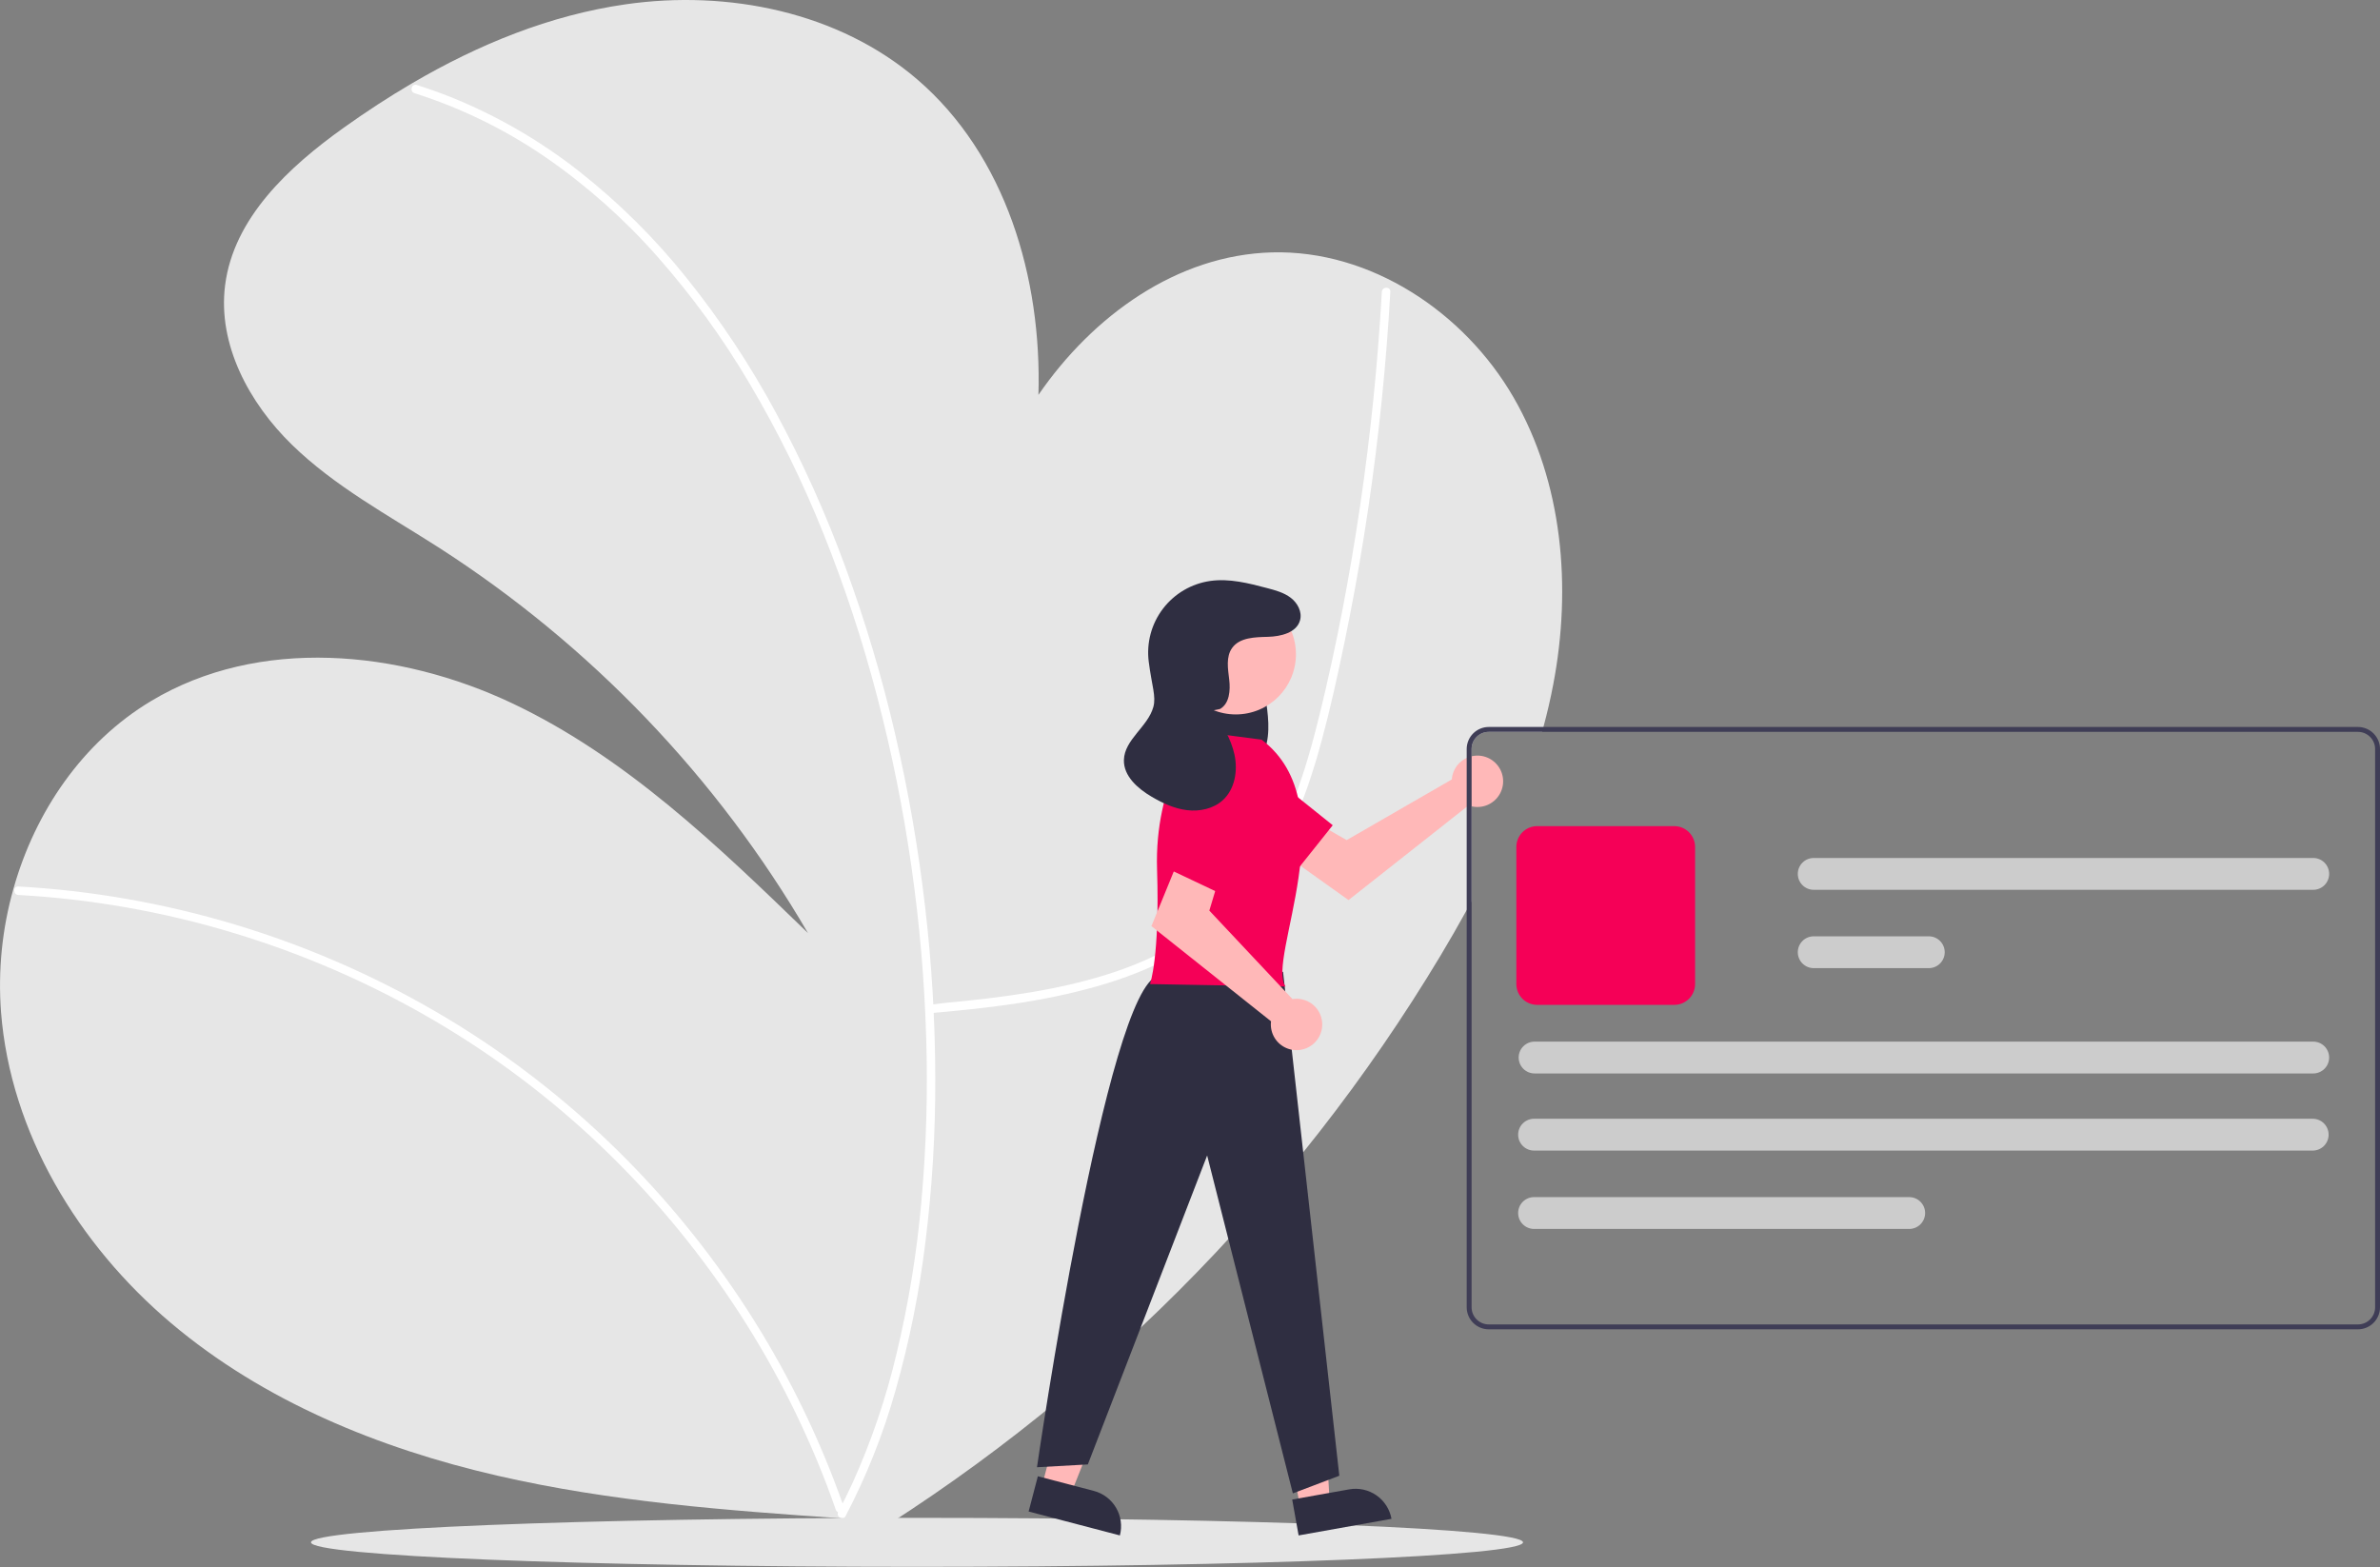
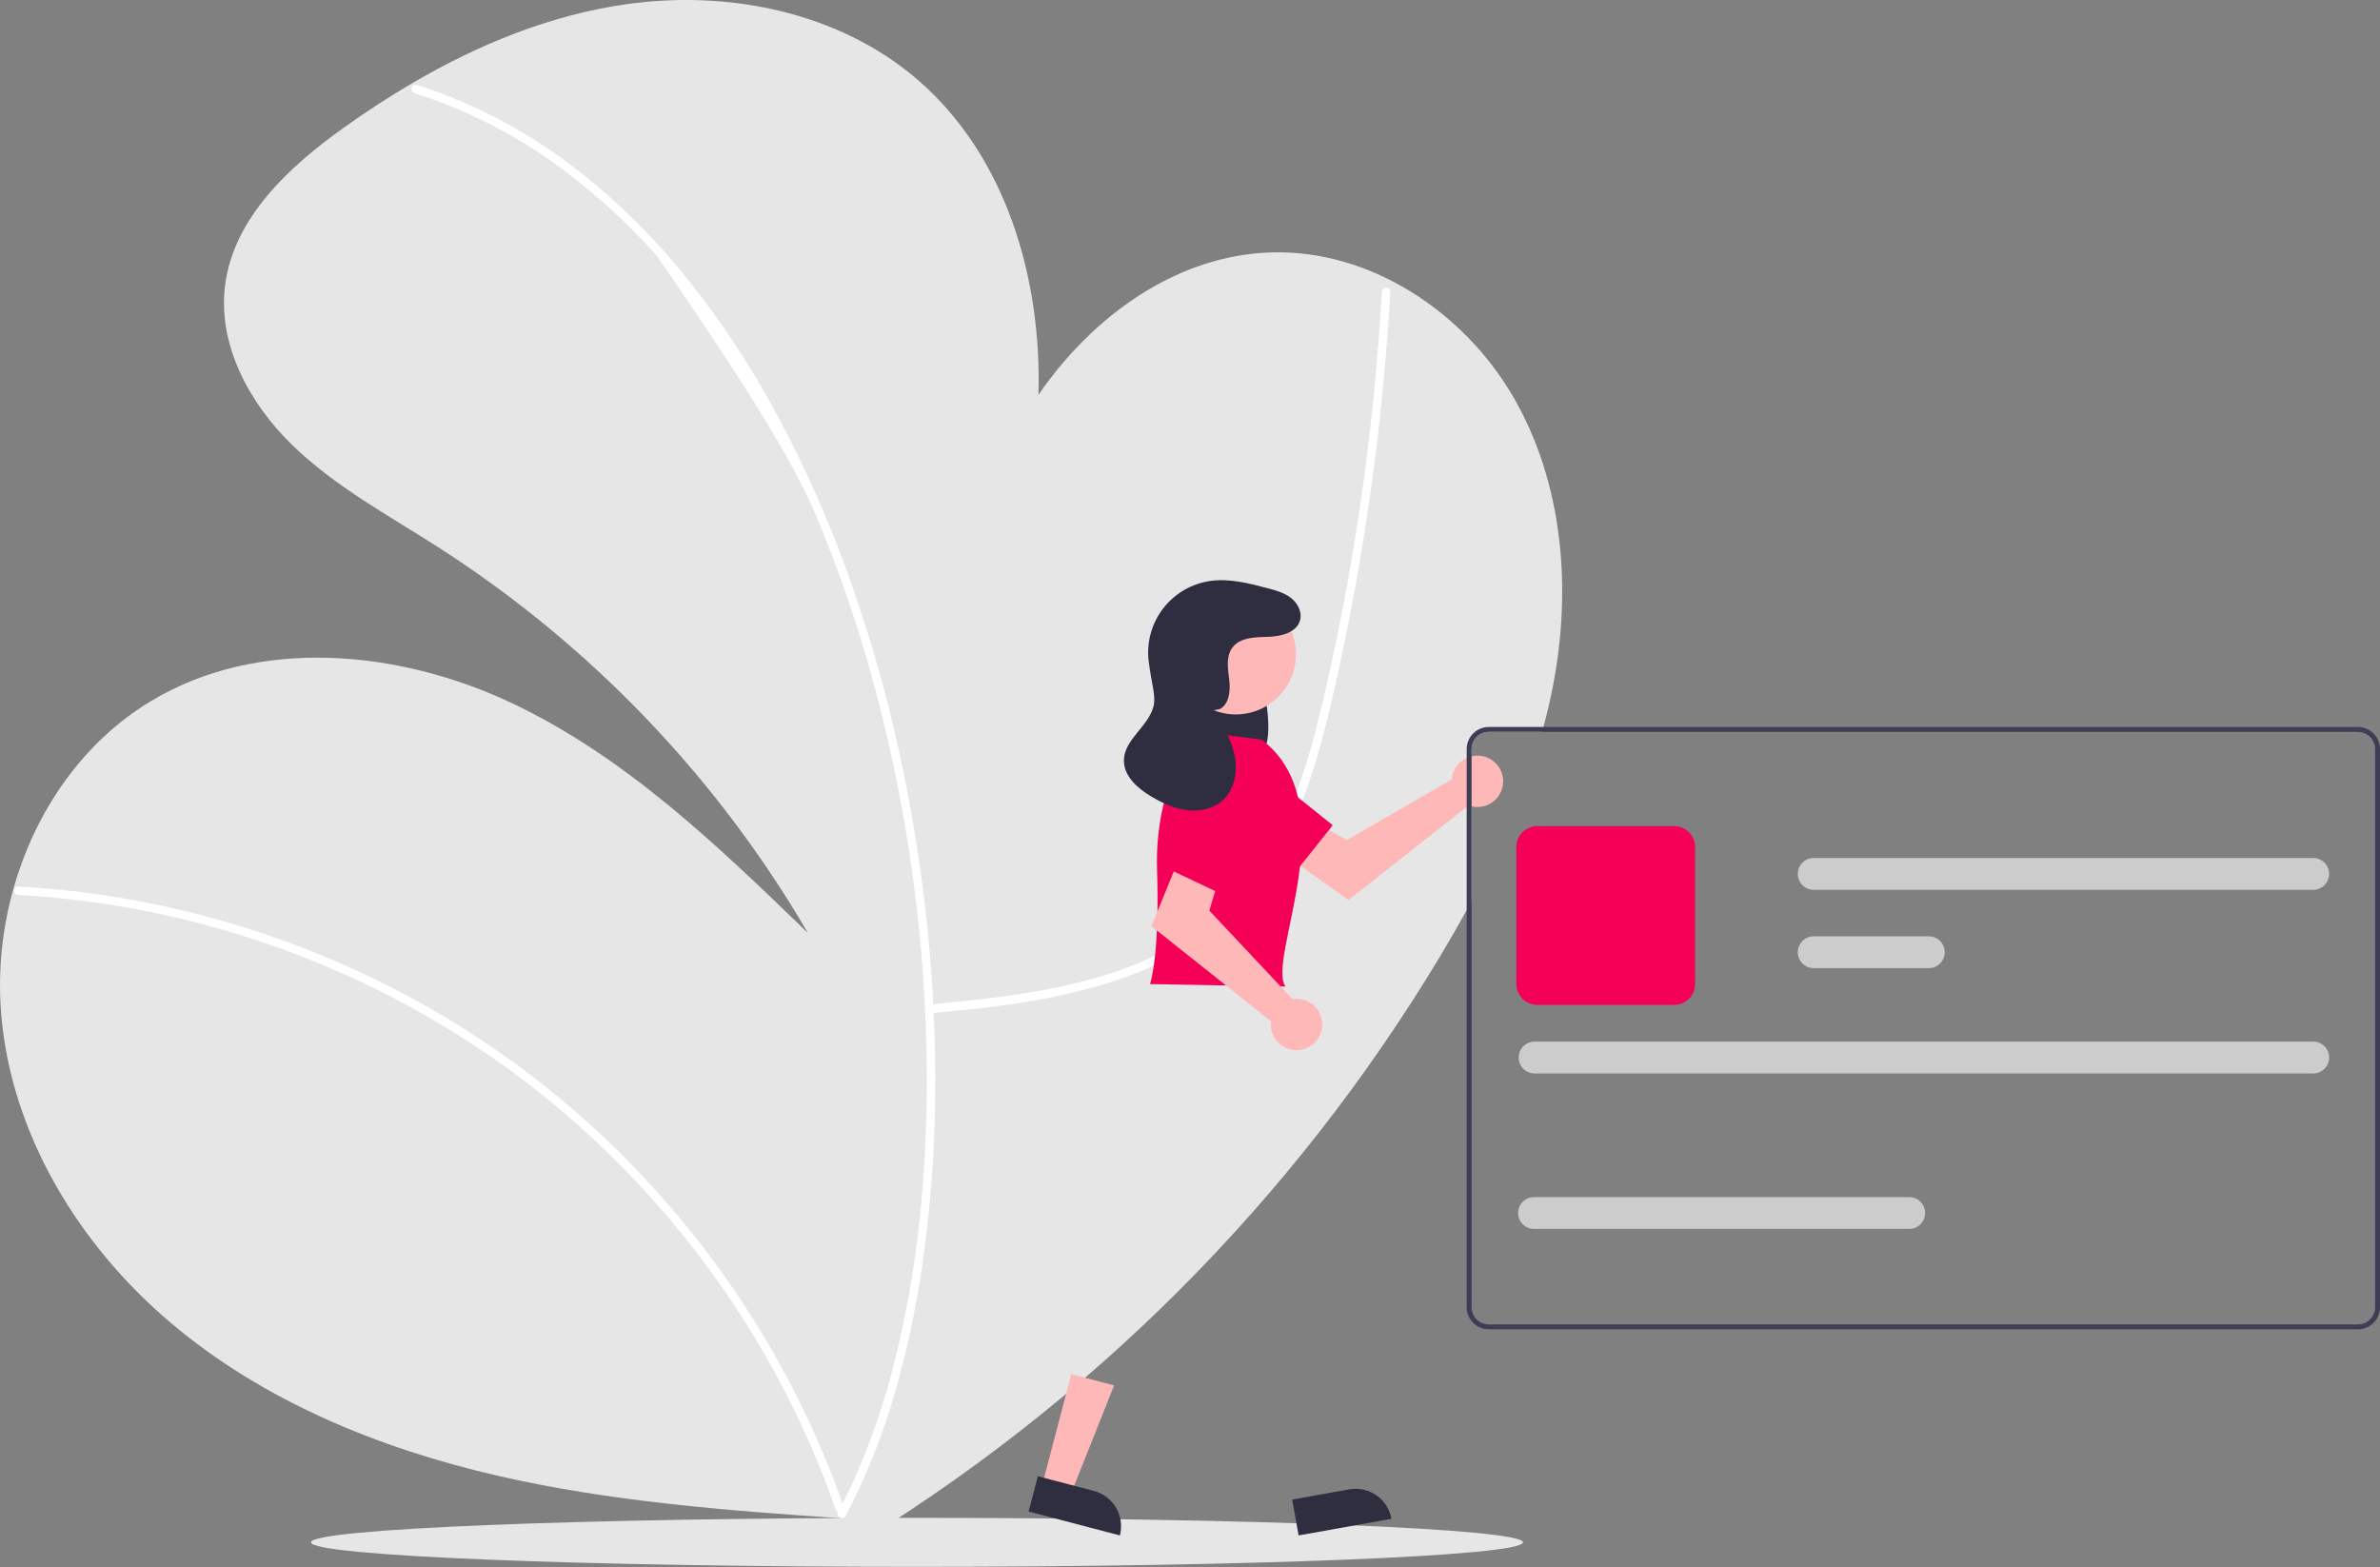
<svg xmlns="http://www.w3.org/2000/svg" width="972" height="640" viewBox="0 0 972 640" fill="none">
  <rect x="0" y="0" width="972" height="640" fill="#808080" stroke="none" />
  <g clip-path="url(#clip0_2004_2)">
    <path d="M634.374 279.406C633.254 285.296 631.911 291.126 630.344 296.896C630.174 297.566 629.984 298.226 629.794 298.896H608.004C606.148 298.898 604.369 299.636 603.057 300.948C601.744 302.26 601.006 304.04 601.004 305.896V368.016C600.344 369.246 599.674 370.466 599.004 371.686C595.544 377.986 591.944 384.216 588.264 390.366C528.257 490.322 444.564 573.966 344.574 633.916L350.494 620.556C348.324 620.406 346.144 620.256 343.974 620.106C296.724 616.876 249.314 613.296 203.174 602.676C154.904 591.566 107.684 572.296 69.854 540.346C32.014 508.386 4.274 462.746 0.424 413.366C-0.86 396.395 0.857 379.331 5.494 362.956C14.364 331.436 33.744 303.076 61.704 286.296C105.624 259.946 162.914 265.316 209.214 287.236C255.504 309.146 293.184 345.416 329.974 381.056C292.829 317.358 241.112 263.375 179.064 223.536C158.504 210.376 136.684 198.656 119.204 181.606C101.734 164.566 88.844 140.676 91.934 116.466C95.444 89.006 117.934 68.166 140.464 52.096C149.464 45.676 158.754 39.586 168.334 33.986C195.364 18.146 224.604 6.196 255.484 1.766C297.314 -4.244 342.494 4.876 374.564 32.396C410.694 63.406 425.514 113.416 424.104 161.256C446.364 128.896 480.694 104.126 519.464 103.076C559.714 101.996 597.974 127.426 618.134 162.286C638.285 197.136 641.904 239.856 634.374 279.406Z" fill="#E6E6E6" />
    <path d="M379.716 413.801C403.291 411.725 425.068 409.299 447.912 402.835C470.056 396.569 491.363 386.08 507.127 368.953C524.082 350.531 533.234 326.607 539.691 302.792C543.292 289.514 546.25 276.05 549.041 262.582C552.07 247.968 554.761 233.291 557.114 218.548C561.799 189.203 565.143 159.685 567.147 129.995C567.389 126.391 567.611 122.785 567.813 119.179C567.938 116.954 564.478 116.961 564.353 119.179C562.707 148.445 559.745 177.598 555.468 206.636C551.247 235.166 545.847 263.573 538.996 291.591C533.191 315.328 525.676 339.434 510.79 359.194C496.83 377.723 476.668 389.832 454.898 397.071C432.745 404.438 409.387 407.379 386.238 409.566C383.398 409.835 382.558 410.09 379.716 410.341C377.515 410.535 377.495 413.996 379.716 413.801Z" fill="white" />
    <path d="M7.491 365.508C37.235 367.158 66.676 372.346 95.192 380.962C123.72 389.561 151.135 401.494 176.869 416.514C201.733 431.039 224.817 448.419 245.649 468.3C265.866 487.607 283.885 509.091 299.376 532.362C314.937 555.691 327.833 580.692 337.822 606.895C339.04 610.102 340.213 613.326 341.342 616.566C342.071 618.655 345.415 617.756 344.678 615.646C335.333 588.889 323.013 563.266 307.95 539.259C292.89 515.249 275.215 492.983 255.249 472.867C234.964 452.44 212.388 434.423 187.969 419.175C136.698 387.237 78.582 367.917 18.395 362.799C14.764 362.495 11.13 362.245 7.491 362.048C5.266 361.927 5.273 365.387 7.491 365.508Z" fill="white" />
-     <path d="M169.269 38.042C188.287 44.09 206.313 52.899 222.77 64.186C239.587 75.798 254.925 89.419 268.442 104.746C282.687 120.87 295.352 138.323 306.262 156.867C317.834 176.447 327.887 196.885 336.332 218.003C345.028 239.683 352.342 261.892 358.231 284.498C364.216 307.371 368.891 330.567 372.233 353.973C375.559 377.13 377.571 400.457 378.261 423.842C378.956 446.203 378.295 468.586 376.281 490.867C374.44 511.654 371.076 532.278 366.218 552.573C361.904 570.903 355.824 588.772 348.063 605.929C346.265 609.823 344.358 613.663 342.341 617.45C341.294 619.414 344.28 621.164 345.329 619.196C353.905 602.808 360.753 585.572 365.763 567.767C371.383 547.946 375.457 527.719 377.948 507.267C380.71 485.079 382.054 462.737 381.974 440.378C381.925 416.888 380.526 393.42 377.786 370.09C375.045 346.469 370.975 323.021 365.596 299.858C360.23 276.657 353.424 253.813 345.215 231.459C337.304 209.819 327.832 188.782 316.874 168.514C306.437 149.173 294.273 130.815 280.532 113.663C267.483 97.332 252.585 82.568 236.136 69.666C220.275 57.264 202.748 47.154 184.071 39.634C179.507 37.817 174.879 36.174 170.189 34.705C168.06 34.035 167.149 37.375 169.269 38.042Z" fill="white" />
+     <path d="M169.269 38.042C188.287 44.09 206.313 52.899 222.77 64.186C239.587 75.798 254.925 89.419 268.442 104.746C317.834 176.447 327.887 196.885 336.332 218.003C345.028 239.683 352.342 261.892 358.231 284.498C364.216 307.371 368.891 330.567 372.233 353.973C375.559 377.13 377.571 400.457 378.261 423.842C378.956 446.203 378.295 468.586 376.281 490.867C374.44 511.654 371.076 532.278 366.218 552.573C361.904 570.903 355.824 588.772 348.063 605.929C346.265 609.823 344.358 613.663 342.341 617.45C341.294 619.414 344.28 621.164 345.329 619.196C353.905 602.808 360.753 585.572 365.763 567.767C371.383 547.946 375.457 527.719 377.948 507.267C380.71 485.079 382.054 462.737 381.974 440.378C381.925 416.888 380.526 393.42 377.786 370.09C375.045 346.469 370.975 323.021 365.596 299.858C360.23 276.657 353.424 253.813 345.215 231.459C337.304 209.819 327.832 188.782 316.874 168.514C306.437 149.173 294.273 130.815 280.532 113.663C267.483 97.332 252.585 82.568 236.136 69.666C220.275 57.264 202.748 47.154 184.071 39.634C179.507 37.817 174.879 36.174 170.189 34.705C168.06 34.035 167.149 37.375 169.269 38.042Z" fill="white" />
    <path d="M374.504 639.896C511.195 639.896 622.004 635.419 622.004 629.896C622.004 624.373 511.195 619.896 374.504 619.896C237.814 619.896 127.004 624.373 127.004 629.896C127.004 635.419 237.814 639.896 374.504 639.896Z" fill="#E6E6E6" />
    <path d="M593.173 316.685C593.05 317.225 592.97 317.773 592.934 318.325L549.976 343.107L539.535 337.096L528.404 351.669L550.741 367.589L599.749 328.926C601.748 329.666 603.924 329.78 605.989 329.252C608.054 328.725 609.91 327.581 611.309 325.973C612.708 324.365 613.585 322.37 613.822 320.252C614.059 318.134 613.646 315.994 612.638 314.116C611.629 312.239 610.073 310.713 608.176 309.741C606.279 308.77 604.131 308.399 602.018 308.677C599.905 308.956 597.927 309.872 596.347 311.302C594.767 312.733 593.66 314.61 593.173 316.685Z" fill="#FFB8B8" />
    <path d="M495.34 331.889L529.165 355.997L544.293 337.029L511.412 310.647C509.998 309.512 508.366 308.677 506.618 308.195C504.87 307.713 503.041 307.592 501.245 307.841C499.448 308.09 497.722 308.703 496.17 309.643C494.619 310.582 493.276 311.829 492.223 313.306C490.172 316.184 489.349 319.758 489.933 323.243C490.518 326.728 492.463 329.838 495.34 331.889Z" fill="#F50057" />
    <path d="M425.519 606.957L437.379 610.064L455.009 565.8L437.506 561.213L425.519 606.957Z" fill="#FFB8B8" />
    <path d="M457.365 627.07L420.093 617.303L423.866 602.903L446.738 608.896C450.557 609.896 453.822 612.373 455.815 615.782C457.808 619.19 458.366 623.25 457.365 627.07Z" fill="#2F2E41" />
-     <path d="M530.942 615.401L543.011 613.245L540.439 565.668L522.627 568.85L530.942 615.401Z" fill="#FFB8B8" />
    <path d="M568.288 620.294L530.358 627.07L527.74 612.415L551.016 608.257C552.94 607.913 554.913 607.952 556.823 608.371C558.733 608.79 560.541 609.581 562.145 610.698C563.749 611.816 565.117 613.239 566.171 614.885C567.225 616.532 567.945 618.37 568.288 620.294Z" fill="#2F2E41" />
    <path d="M507.177 265.508C510.151 266.232 512.571 269.263 514.024 272.773C515.364 276.461 516.271 280.291 516.728 284.188C517.87 291.445 518.966 299.301 516.605 306.022C513.837 313.899 506.462 318.025 500.066 316.086C493.669 314.147 488.581 306.869 486.843 298.492C485.261 290.027 486.28 281.281 489.768 273.407C491.585 269.27 494.089 265.454 497.418 263.587C499.051 262.6 500.997 262.267 502.865 262.656C504.733 263.046 506.384 264.128 507.486 265.685" fill="#2F2E41" />
-     <path d="M524.004 396.896L546.981 602.69L528.004 609.896L493.004 471.896L444.276 598.074L423.504 599.228C423.504 599.228 452.004 402.896 473.126 398.434L524.004 396.896Z" fill="#2F2E41" />
    <path d="M504.705 291.772C518.27 291.772 529.266 280.775 529.266 267.211C529.266 253.646 518.27 242.65 504.705 242.65C491.14 242.65 480.144 253.646 480.144 267.211C480.144 280.775 491.14 291.772 504.705 291.772Z" fill="#FFB8B8" />
    <path d="M515.246 302.076L488.705 298.614C488.705 298.614 471.395 319.385 472.549 355.159C473.703 390.933 469.664 401.896 469.664 401.896L525.004 402.896C517.004 391.896 550.466 328.719 515.246 302.076Z" fill="#F50057" />
    <path d="M529.504 407.896C528.951 407.9 528.399 407.947 527.853 408.038L493.898 371.892L497.36 360.352L480.627 352.851L470.24 378.239L519.093 417.098C518.83 419.213 519.217 421.358 520.204 423.248C521.19 425.137 522.728 426.682 524.613 427.676C526.498 428.67 528.641 429.066 530.758 428.813C532.874 428.559 534.862 427.667 536.459 426.256C538.056 424.844 539.186 422.98 539.697 420.911C540.209 418.842 540.078 416.666 539.323 414.673C538.568 412.68 537.225 410.964 535.471 409.753C533.716 408.543 531.635 407.895 529.504 407.896Z" fill="#FFB8B8" />
    <path d="M492.315 316.139L476.588 354.582L498.513 364.968L516.671 326.923C517.453 325.286 517.891 323.507 517.961 321.695C518.031 319.882 517.729 318.075 517.076 316.383C516.422 314.691 515.43 313.151 514.161 311.856C512.891 310.56 511.37 309.538 509.692 308.852C508.072 308.189 506.338 307.852 504.588 307.86C502.839 307.867 501.107 308.22 499.494 308.896C497.88 309.573 496.416 310.561 495.184 311.803C493.952 313.046 492.977 314.519 492.315 316.139Z" fill="#F50057" />
    <path d="M498.28 289.54C502.129 287.32 502.539 281.964 502.016 277.552C501.493 273.14 500.62 268.222 503.213 264.614C506.308 260.309 512.527 260.223 517.828 260.082C523.128 259.942 529.584 258.39 530.957 253.268C531.865 249.884 529.923 246.252 527.137 244.128C524.35 242.004 520.864 241.064 517.476 240.172C509.897 238.175 502.071 236.162 494.31 237.259C486.623 238.346 479.673 242.416 474.964 248.588C470.255 254.76 468.165 262.538 469.147 270.239C470.403 280.09 472.225 284.392 471.029 288.735C468.802 296.825 459.198 302.023 459.007 310.412C458.858 316.974 464.654 322.036 470.309 325.368C474.794 328.011 479.635 330.253 484.805 330.872C489.974 331.491 495.54 330.306 499.391 326.802C504.357 322.283 505.586 314.734 504.162 308.172C502.737 301.609 499.084 295.782 495.47 290.123" fill="#2F2E41" />
    <path d="M963.004 296.896H608.004C605.618 296.899 603.331 297.849 601.644 299.536C599.957 301.223 599.008 303.51 599.004 305.896V533.896C599.008 536.281 599.957 538.569 601.644 540.256C603.331 541.943 605.618 542.892 608.004 542.896H963.004C965.39 542.892 967.677 541.943 969.364 540.256C971.051 538.569 972.001 536.281 972.004 533.896V305.896C972.001 303.51 971.051 301.223 969.364 299.536C967.677 297.849 965.39 296.899 963.004 296.896ZM970.004 533.896C970.002 535.752 969.264 537.531 967.952 538.843C966.639 540.155 964.86 540.894 963.004 540.896H608.004C606.148 540.894 604.369 540.155 603.057 538.843C601.744 537.531 601.006 535.752 601.004 533.896V305.896C601.006 304.04 601.744 302.26 603.057 300.948C604.369 299.636 606.148 298.898 608.004 298.896H963.004C964.86 298.898 966.639 299.636 967.952 300.948C969.264 302.26 970.002 304.04 970.004 305.896V533.896Z" fill="#3F3D56" />
    <path d="M683.779 410.391H627.779C625.526 410.388 623.365 409.492 621.772 407.899C620.178 406.305 619.282 404.145 619.279 401.891V345.891C619.282 343.638 620.178 341.477 621.772 339.884C623.365 338.29 625.526 337.394 627.779 337.391H683.779C686.033 337.394 688.193 338.29 689.787 339.884C691.38 341.477 692.277 343.638 692.279 345.891V401.891C692.277 404.145 691.38 406.305 689.787 407.899C688.193 409.492 686.033 410.388 683.779 410.391Z" fill="#F50057" />
-     <path d="M944.515 469.901H626.515C624.791 469.901 623.138 469.216 621.919 467.997C620.7 466.778 620.015 465.124 620.015 463.401C620.015 461.677 620.7 460.023 621.919 458.804C623.138 457.585 624.791 456.901 626.515 456.901H944.515C946.239 456.901 947.893 457.585 949.112 458.804C950.331 460.023 951.015 461.677 951.015 463.401C951.015 465.124 950.331 466.778 949.112 467.997C947.893 469.216 946.239 469.901 944.515 469.901Z" fill="#CCCCCC" />
    <path d="M944.729 438.401H626.729C625.005 438.401 623.352 437.716 622.133 436.497C620.914 435.278 620.229 433.624 620.229 431.901C620.229 430.177 620.914 428.523 622.133 427.304C623.352 426.085 625.005 425.401 626.729 425.401H944.729C946.453 425.401 948.106 426.085 949.325 427.304C950.544 428.523 951.229 430.177 951.229 431.901C951.229 433.624 950.544 435.278 949.325 436.497C948.106 437.716 946.453 438.401 944.729 438.401Z" fill="#CCCCCC" />
    <path d="M787.729 395.391H740.729C739.005 395.391 737.352 394.706 736.133 393.487C734.914 392.268 734.229 390.615 734.229 388.891C734.229 387.167 734.914 385.514 736.133 384.295C737.352 383.076 739.005 382.391 740.729 382.391H787.729C789.453 382.391 791.106 383.076 792.325 384.295C793.544 385.514 794.229 387.167 794.229 388.891C794.229 390.615 793.544 392.268 792.325 393.487C791.106 394.706 789.453 395.391 787.729 395.391Z" fill="#CCCCCC" />
    <path d="M944.729 363.401H740.729C739.005 363.401 737.352 362.716 736.133 361.497C734.914 360.278 734.229 358.624 734.229 356.901C734.229 355.177 734.914 353.523 736.133 352.304C737.352 351.085 739.005 350.401 740.729 350.401H944.729C946.453 350.401 948.106 351.085 949.325 352.304C950.544 353.523 951.229 355.177 951.229 356.901C951.229 358.624 950.544 360.278 949.325 361.497C948.106 362.716 946.453 363.401 944.729 363.401Z" fill="#CCCCCC" />
    <path d="M779.729 501.901H626.515C624.791 501.901 623.138 501.216 621.919 499.997C620.7 498.778 620.015 497.124 620.015 495.401C620.015 493.677 620.7 492.023 621.919 490.804C623.138 489.585 624.791 488.901 626.515 488.901H779.729C781.453 488.901 783.106 489.585 784.325 490.804C785.544 492.023 786.229 493.677 786.229 495.401C786.229 497.124 785.544 498.778 784.325 499.997C783.106 501.216 781.453 501.901 779.729 501.901Z" fill="#CCCCCC" />
  </g>
  <defs>
    <clipPath id="clip0_2004_2">
      <rect width="972.004" height="639.896" fill="white" />
    </clipPath>
  </defs>
</svg>